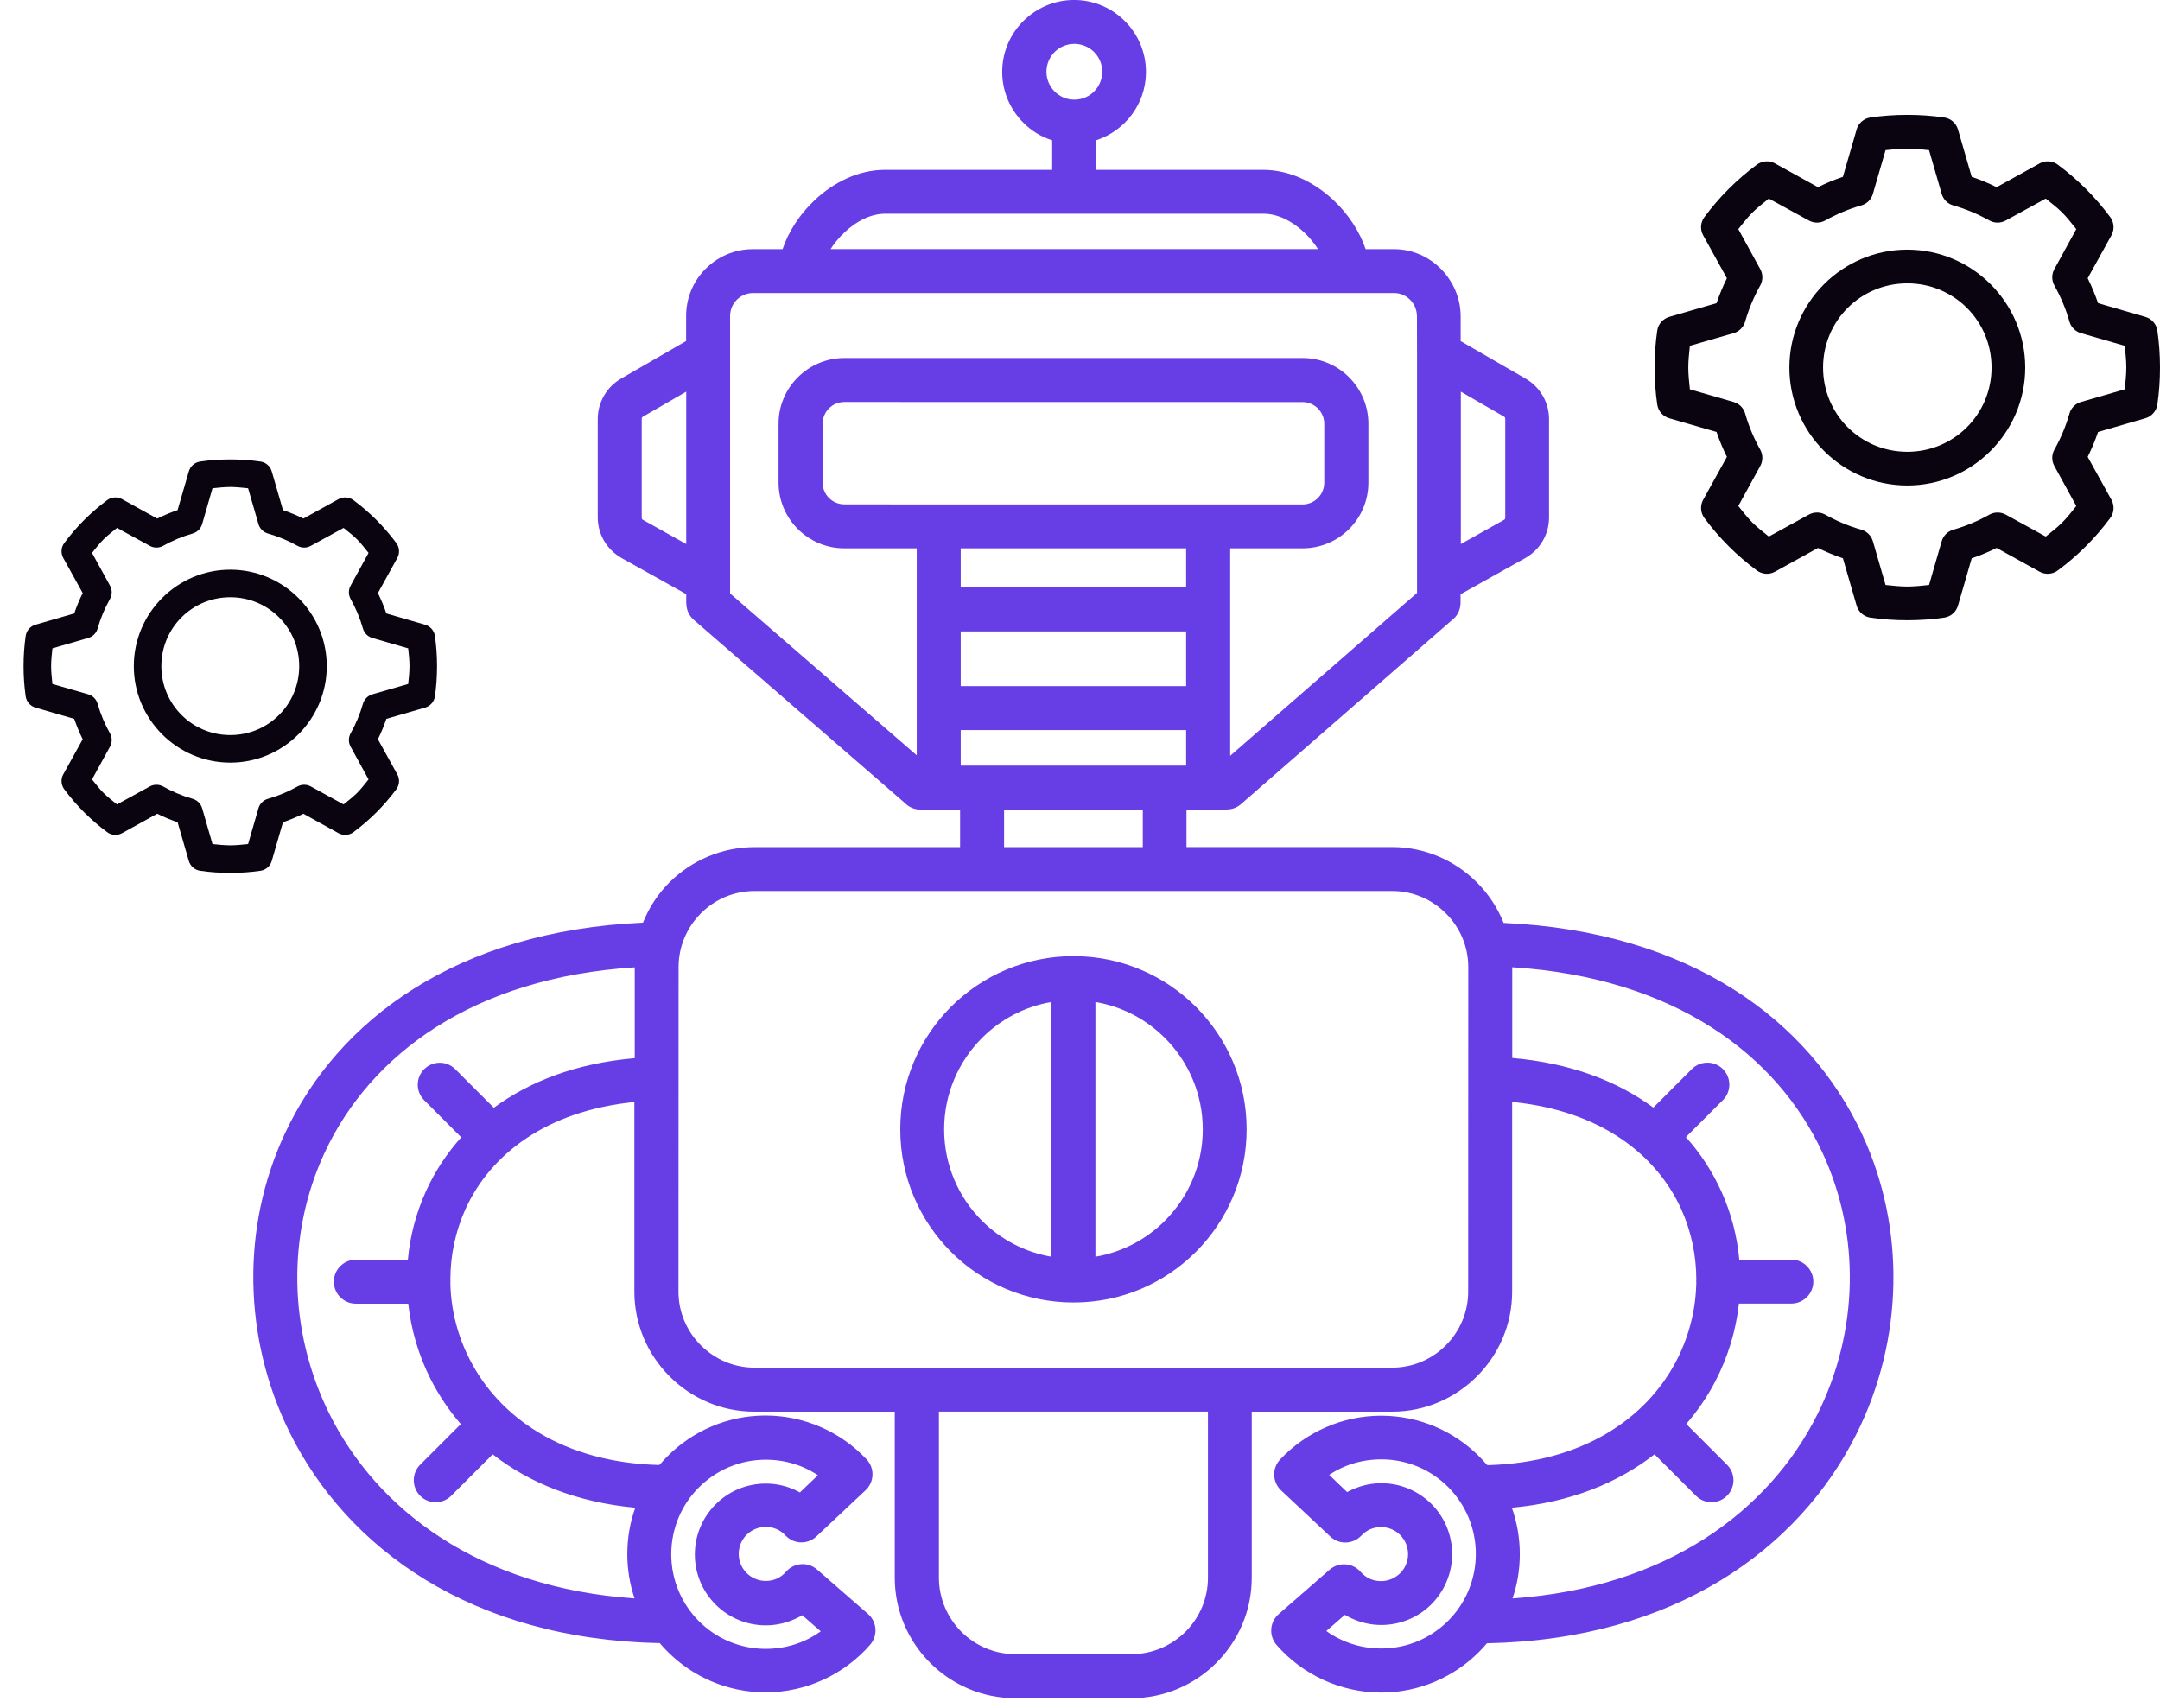
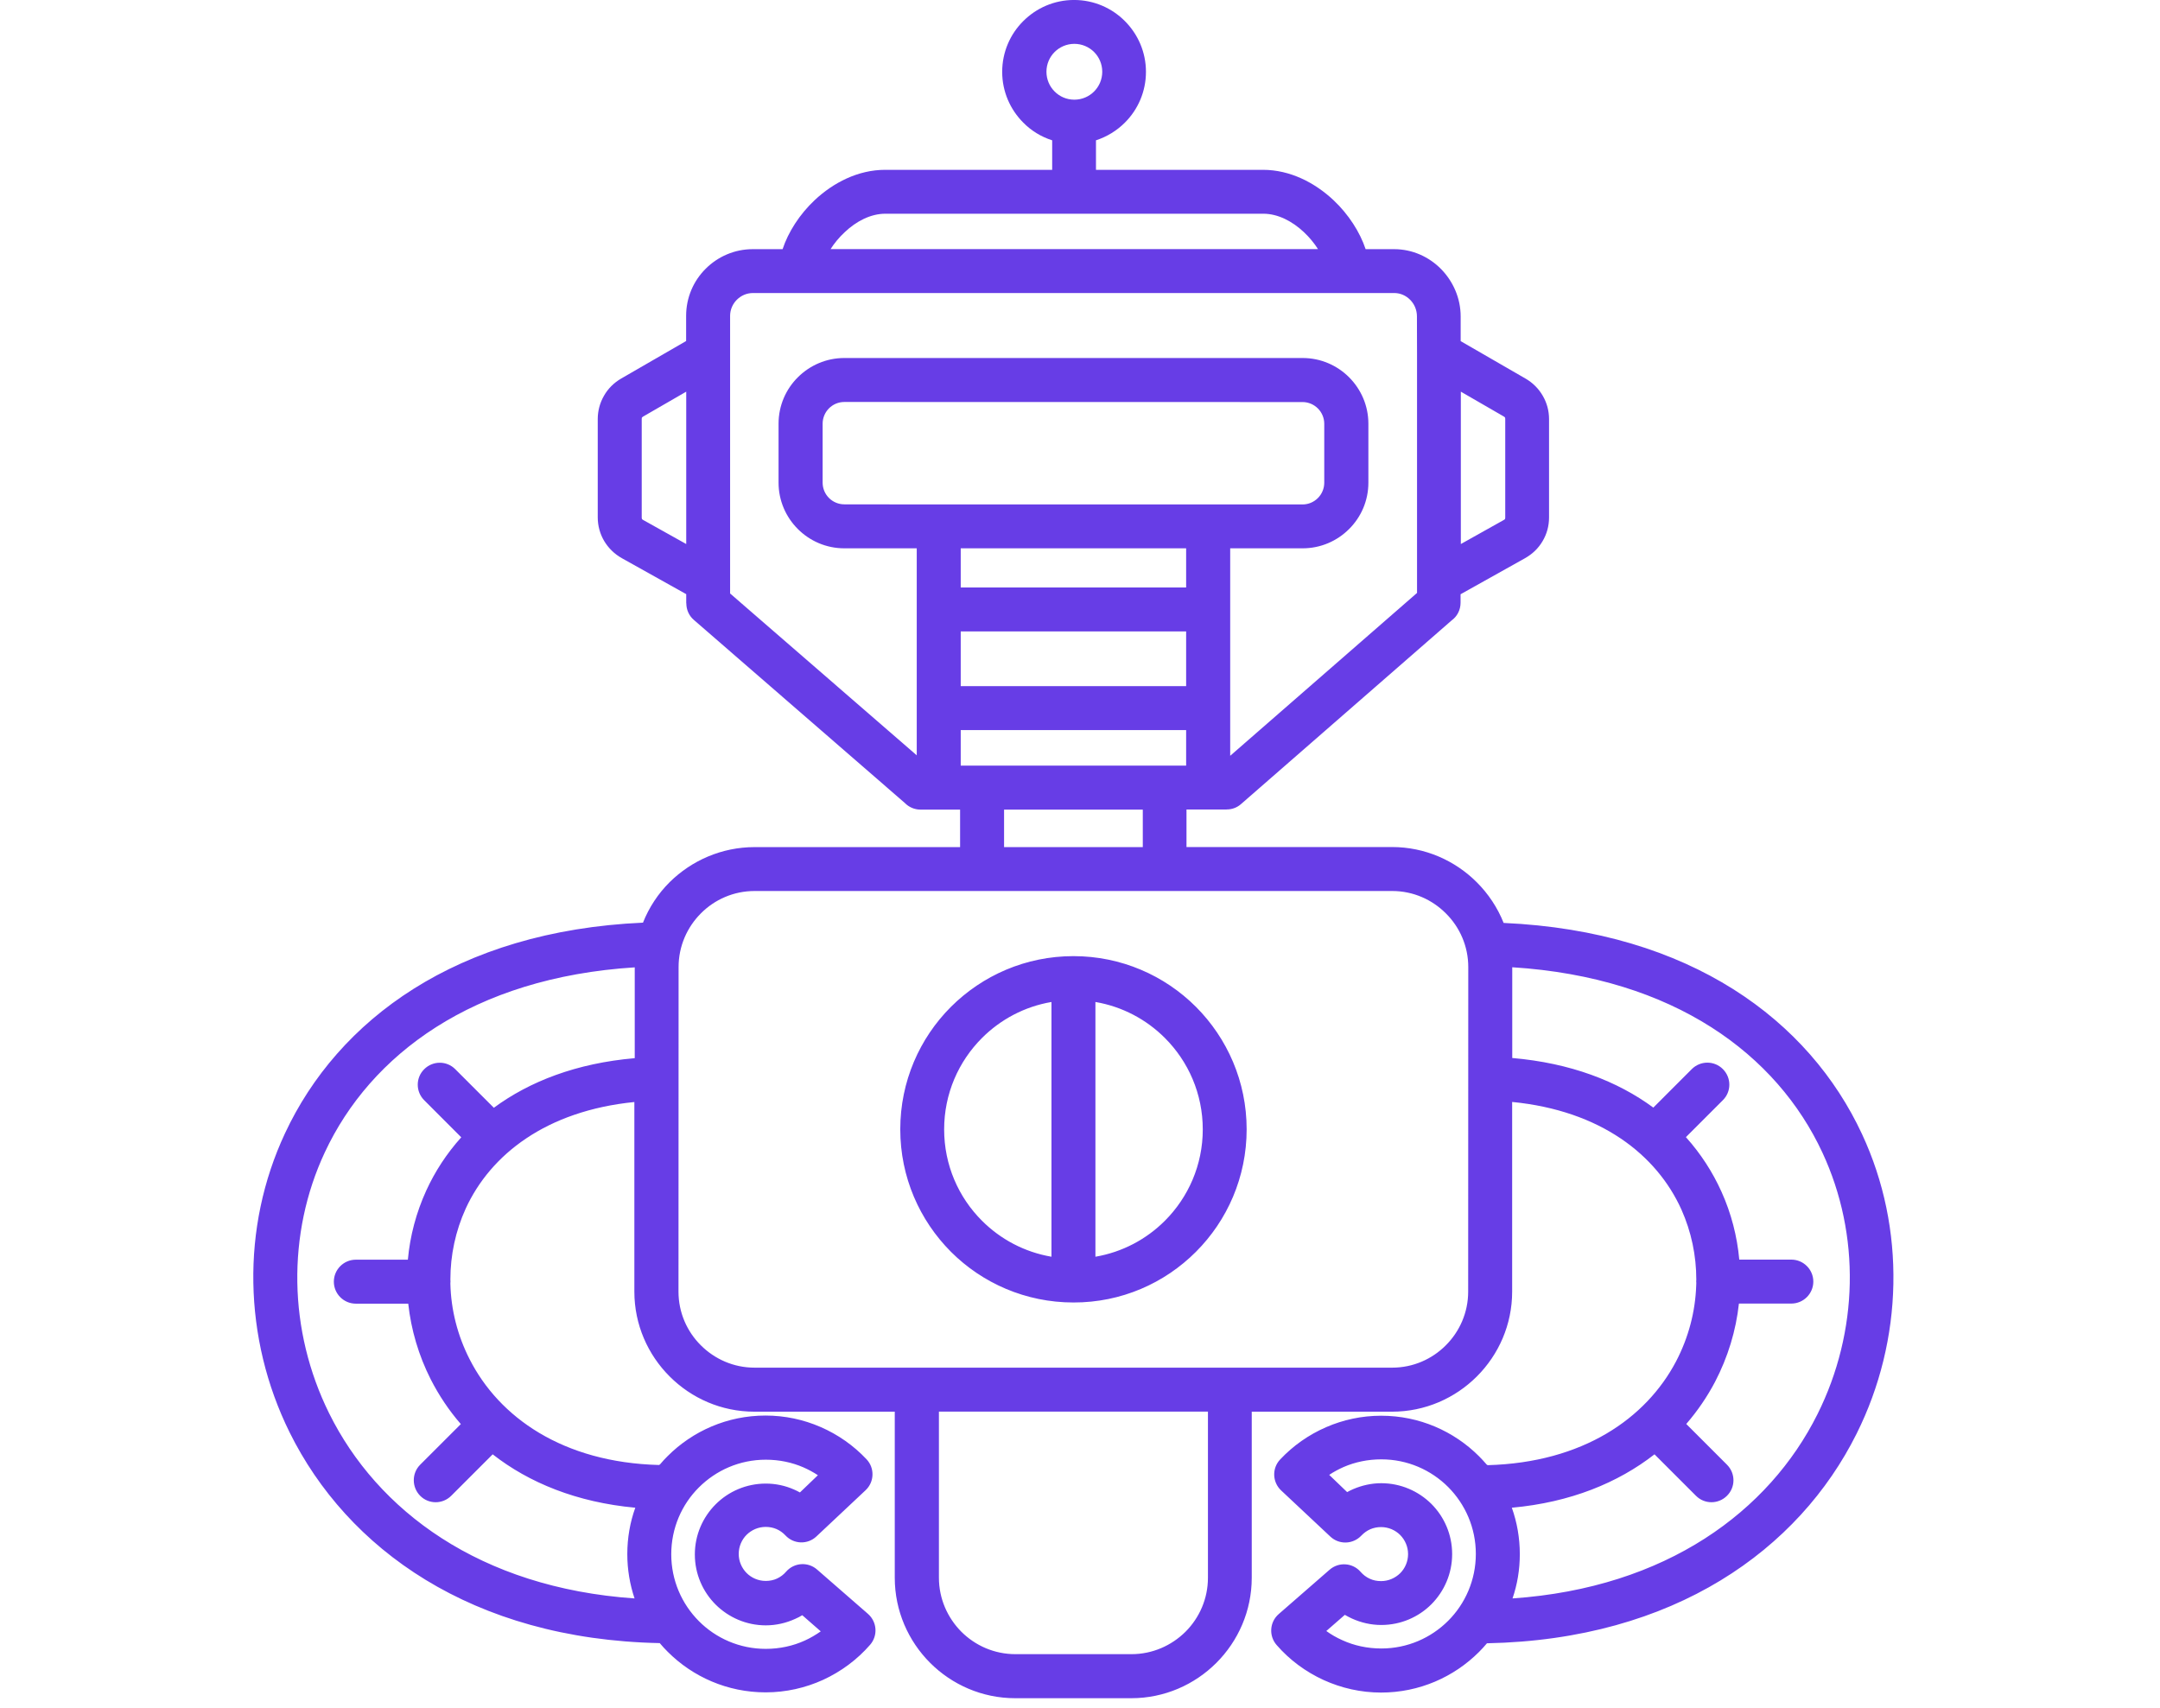
<svg xmlns="http://www.w3.org/2000/svg" width="86" height="68" viewBox="0 0 86 68" fill="none">
  <path fill-rule="evenodd" clip-rule="evenodd" d="M30.045 33.73H38.226V32.237H36.651C36.408 32.237 36.186 32.137 36.029 31.976L27.626 24.684C27.426 24.512 27.326 24.269 27.326 24.023H27.322V23.658L24.76 22.226C24.46 22.058 24.224 21.822 24.056 21.543C23.889 21.261 23.799 20.936 23.799 20.6V16.688C23.799 16.355 23.885 16.038 24.049 15.755C24.21 15.473 24.442 15.241 24.732 15.073L27.318 13.579V12.575C27.318 11.843 27.615 11.178 28.097 10.7C28.58 10.217 29.244 9.921 29.973 9.921H31.159C31.381 9.246 31.834 8.535 32.435 7.97C33.178 7.273 34.164 6.762 35.243 6.762H41.892V5.587C41.453 5.448 41.059 5.205 40.742 4.883C40.224 4.365 39.902 3.65 39.902 2.861C39.902 2.071 40.224 1.353 40.742 0.839C41.26 0.321 41.974 -0.001 42.764 -0.001C43.553 -0.001 44.272 0.321 44.786 0.839C45.304 1.357 45.626 2.071 45.626 2.861C45.626 3.65 45.304 4.369 44.786 4.883C44.468 5.201 44.075 5.444 43.636 5.587V6.762H50.285C51.364 6.762 52.35 7.273 53.093 7.97C53.693 8.535 54.147 9.245 54.372 9.921H55.505C56.237 9.921 56.898 10.228 57.377 10.714C57.855 11.203 58.156 11.871 58.156 12.6V13.583L60.742 15.076C61.032 15.244 61.264 15.48 61.425 15.759C61.589 16.041 61.675 16.355 61.675 16.691V20.604C61.675 20.943 61.586 21.265 61.418 21.547C61.253 21.829 61.014 22.061 60.714 22.229L58.152 23.662V24.001C58.152 24.291 58.013 24.548 57.795 24.705L49.413 32.015C49.248 32.162 49.041 32.233 48.837 32.23V32.233H47.24V33.727H55.422C56.737 33.727 57.93 34.263 58.799 35.131C59.256 35.588 59.624 36.138 59.867 36.749C67.316 37.081 72.04 40.647 74.137 45.16C75.013 47.039 75.424 49.086 75.384 51.13C75.345 53.177 74.852 55.221 73.919 57.089C71.626 61.688 66.674 65.285 59.203 65.432C59.102 65.553 58.995 65.668 58.885 65.779C57.888 66.775 56.509 67.394 54.987 67.394C54.179 67.394 53.407 67.215 52.704 66.897C51.978 66.565 51.339 66.089 50.828 65.5C50.51 65.135 50.549 64.582 50.914 64.267L52.939 62.502C53.304 62.184 53.858 62.224 54.172 62.588C54.276 62.706 54.401 62.802 54.54 62.863C54.672 62.924 54.819 62.956 54.987 62.956C55.283 62.956 55.551 62.834 55.748 62.642C55.941 62.449 56.062 62.177 56.062 61.881C56.062 61.584 55.941 61.316 55.748 61.12C55.555 60.927 55.283 60.805 54.987 60.805C54.829 60.805 54.683 60.837 54.558 60.891C54.426 60.948 54.304 61.037 54.201 61.145C53.868 61.495 53.318 61.513 52.968 61.184L51.006 59.344C50.656 59.012 50.638 58.461 50.971 58.111C51.482 57.568 52.103 57.129 52.804 56.825C53.479 56.532 54.218 56.371 54.99 56.371C56.512 56.371 57.891 56.989 58.888 57.986C58.995 58.093 59.095 58.204 59.192 58.315C59.206 58.322 59.217 58.333 59.231 58.34C63.022 58.236 65.537 56.478 66.731 54.21C67.227 53.263 67.499 52.227 67.534 51.191C67.534 51.155 67.538 51.119 67.538 51.083C67.538 51.066 67.534 51.044 67.534 51.026C67.534 51.001 67.534 50.976 67.538 50.951C67.538 49.997 67.341 49.047 66.945 48.161C65.962 45.985 63.736 44.224 60.206 43.877V51.43C60.206 52.745 59.67 53.938 58.802 54.806C57.938 55.671 56.741 56.21 55.426 56.21H49.838V62.824C49.838 64.142 49.298 65.343 48.43 66.211C47.562 67.079 46.362 67.619 45.043 67.619H40.42C39.102 67.619 37.901 67.079 37.033 66.211C36.165 65.343 35.625 64.142 35.625 62.824V56.21H30.037C28.722 56.21 27.529 55.675 26.661 54.806C25.796 53.942 25.257 52.745 25.257 51.43V43.88C21.752 44.231 19.533 45.967 18.543 48.121C18.136 49.015 17.932 49.979 17.932 50.947C17.936 50.973 17.936 51.001 17.936 51.026C17.936 51.048 17.936 51.065 17.932 51.087V51.123C17.957 52.148 18.215 53.177 18.697 54.12C19.869 56.428 22.402 58.233 26.239 58.333C26.25 58.325 26.264 58.315 26.279 58.308C26.375 58.193 26.475 58.083 26.582 57.979C27.579 56.982 28.958 56.364 30.48 56.364C31.252 56.364 31.991 56.525 32.667 56.818C33.367 57.121 33.989 57.561 34.5 58.104C34.832 58.454 34.814 59.008 34.464 59.337L32.506 61.177C32.156 61.509 31.602 61.491 31.273 61.137C31.17 61.027 31.048 60.941 30.916 60.884C30.791 60.83 30.645 60.798 30.487 60.798C30.191 60.798 29.923 60.919 29.726 61.112C29.533 61.305 29.412 61.577 29.412 61.873C29.412 62.17 29.533 62.438 29.726 62.634C29.919 62.827 30.191 62.949 30.487 62.949C30.652 62.949 30.802 62.917 30.934 62.856C31.073 62.791 31.198 62.699 31.298 62.581C31.616 62.216 32.166 62.177 32.531 62.495L34.557 64.26C34.921 64.578 34.961 65.128 34.642 65.493C34.132 66.079 33.492 66.557 32.767 66.89C32.066 67.208 31.291 67.386 30.484 67.386C28.962 67.386 27.582 66.768 26.586 65.771C26.475 65.661 26.368 65.546 26.268 65.425C18.772 65.275 13.817 61.655 11.53 57.032C10.605 55.16 10.122 53.123 10.087 51.083C10.051 49.043 10.469 47.003 11.348 45.124C13.449 40.626 18.165 37.071 25.6 36.738C25.843 36.127 26.207 35.577 26.668 35.12C27.536 34.266 28.73 33.73 30.045 33.73ZM43.614 39.897V50.04C44.686 49.858 45.644 49.344 46.38 48.608C47.312 47.675 47.888 46.389 47.888 44.971C47.888 43.548 47.312 42.262 46.38 41.33C45.644 40.594 44.686 40.079 43.614 39.897ZM41.864 50.04V39.897C40.792 40.079 39.834 40.594 39.098 41.33C38.166 42.262 37.591 43.548 37.591 44.97C37.591 46.392 38.166 47.679 39.098 48.608C39.834 49.344 40.792 49.858 41.864 50.04ZM47.616 49.844C48.863 48.597 49.635 46.871 49.635 44.967C49.635 43.063 48.863 41.341 47.616 40.09C46.369 38.843 44.644 38.071 42.739 38.071C40.835 38.071 39.113 38.843 37.862 40.09C36.615 41.337 35.844 43.063 35.844 44.967C35.844 46.871 36.615 48.593 37.862 49.844C39.109 51.091 40.835 51.862 42.739 51.862C44.644 51.866 46.369 51.094 47.616 49.844ZM19.616 57.908L17.965 59.559C17.622 59.901 17.068 59.901 16.729 59.559C16.39 59.215 16.39 58.662 16.729 58.322L18.348 56.704C17.869 56.154 17.472 55.553 17.151 54.925C16.668 53.974 16.368 52.949 16.254 51.909H14.167C13.685 51.909 13.292 51.516 13.292 51.034C13.292 50.551 13.685 50.158 14.167 50.158H16.239C16.325 49.211 16.572 48.279 16.972 47.404C17.319 46.646 17.783 45.932 18.365 45.285L16.89 43.809C16.547 43.466 16.547 42.913 16.89 42.573C17.233 42.23 17.787 42.23 18.126 42.573L19.662 44.109C21.088 43.059 22.953 42.334 25.272 42.134V38.518C18.819 38.925 14.746 42.005 12.935 45.878C12.17 47.511 11.809 49.29 11.838 51.069C11.867 52.849 12.292 54.632 13.103 56.272C15.018 60.141 19.098 63.221 25.265 63.646C25.079 63.092 24.976 62.499 24.976 61.884C24.976 61.234 25.086 60.612 25.294 60.034C22.96 59.819 21.059 59.037 19.616 57.908ZM32.564 58.74C32.382 58.619 32.188 58.515 31.985 58.426C31.531 58.229 31.027 58.122 30.488 58.122C29.448 58.122 28.509 58.544 27.826 59.226C27.144 59.905 26.726 60.848 26.726 61.888C26.726 62.928 27.147 63.867 27.826 64.55C28.505 65.232 29.448 65.654 30.488 65.654C31.049 65.654 31.578 65.536 32.046 65.322C32.267 65.222 32.478 65.096 32.678 64.957L31.942 64.314C31.853 64.368 31.76 64.418 31.66 64.46C31.299 64.625 30.902 64.718 30.491 64.718C29.713 64.718 29.005 64.4 28.494 63.892C27.983 63.382 27.665 62.674 27.665 61.895C27.665 61.116 27.983 60.409 28.494 59.898C29.005 59.387 29.713 59.073 30.491 59.073C30.884 59.073 31.263 59.155 31.61 59.308C31.692 59.344 31.774 59.383 31.849 59.426L32.564 58.74ZM67.138 56.7L68.76 58.322C69.103 58.665 69.103 59.219 68.76 59.558C68.417 59.901 67.864 59.901 67.524 59.558L65.874 57.908C64.427 59.037 62.529 59.823 60.193 60.034C60.4 60.612 60.511 61.238 60.511 61.884C60.511 62.502 60.411 63.092 60.221 63.646C66.363 63.221 70.44 60.162 72.362 56.311C73.183 54.667 73.612 52.881 73.648 51.102C73.683 49.319 73.323 47.536 72.558 45.892C70.754 42.009 66.673 38.922 60.21 38.514V42.127C62.532 42.327 64.401 43.052 65.827 44.102L67.359 42.569C67.702 42.227 68.256 42.227 68.596 42.569C68.939 42.913 68.939 43.466 68.596 43.806L67.124 45.278C67.717 45.939 68.188 46.671 68.538 47.447C68.928 48.308 69.164 49.226 69.249 50.155H71.322C71.804 50.155 72.197 50.548 72.197 51.03C72.197 51.512 71.804 51.905 71.322 51.905H69.235C69.117 52.984 68.796 54.042 68.281 55.028C67.97 55.618 67.589 56.178 67.138 56.7ZM53.636 59.412C53.715 59.369 53.794 59.33 53.876 59.294C54.226 59.144 54.605 59.058 54.994 59.058C55.773 59.058 56.48 59.376 56.991 59.883C57.502 60.394 57.817 61.102 57.817 61.881C57.817 62.66 57.499 63.367 56.991 63.878C56.48 64.389 55.773 64.703 54.994 64.703C54.583 64.703 54.187 64.61 53.826 64.446C53.729 64.4 53.636 64.353 53.544 64.3L52.807 64.943C53.004 65.086 53.215 65.207 53.44 65.307C53.908 65.522 54.437 65.639 54.998 65.639C56.037 65.639 56.977 65.218 57.66 64.535C58.338 63.857 58.76 62.913 58.76 61.874C58.76 60.834 58.338 59.894 57.66 59.212C56.977 58.529 56.037 58.108 54.998 58.108C54.462 58.108 53.954 58.215 53.501 58.411C53.297 58.501 53.104 58.604 52.922 58.726L53.636 59.412ZM42.775 3.969C43.082 3.969 43.361 3.844 43.561 3.643C43.761 3.443 43.886 3.165 43.886 2.857C43.886 2.55 43.761 2.271 43.561 2.071C43.361 1.871 43.082 1.746 42.775 1.746C42.468 1.746 42.189 1.871 41.989 2.071C41.789 2.271 41.664 2.55 41.664 2.857C41.664 3.165 41.789 3.443 41.989 3.643C42.189 3.844 42.464 3.969 42.775 3.969ZM27.322 21.662V15.595L25.61 16.584C25.585 16.599 25.571 16.613 25.56 16.624C25.553 16.634 25.55 16.656 25.55 16.688V20.6C25.55 20.633 25.553 20.65 25.56 20.665C25.568 20.679 25.585 20.693 25.607 20.704L27.322 21.662ZM58.163 15.595V21.662L59.874 20.704C59.896 20.693 59.914 20.679 59.921 20.665C59.928 20.654 59.931 20.633 59.931 20.6V16.688C59.931 16.656 59.928 16.635 59.921 16.624C59.914 16.613 59.899 16.599 59.874 16.584L58.163 15.595ZM38.251 27.321H47.226V25.141H38.251V27.321ZM47.226 29.071H38.251V30.486H47.226V29.071ZM38.251 23.391H47.226V21.833H38.251V23.391ZM33.07 9.918H52.475C52.328 9.686 52.135 9.45 51.91 9.239C51.46 8.817 50.888 8.51 50.299 8.51H35.25C34.657 8.51 34.085 8.817 33.639 9.239C33.41 9.45 33.217 9.686 33.07 9.918ZM36.5 30.076V21.833H33.617C32.895 21.833 32.242 21.54 31.766 21.065C31.291 20.59 30.998 19.936 30.998 19.218V16.871C30.998 16.149 31.291 15.495 31.766 15.023C32.242 14.548 32.895 14.255 33.617 14.255H51.863C52.585 14.255 53.239 14.548 53.714 15.023C54.189 15.499 54.482 16.152 54.482 16.871V19.218C54.482 19.94 54.189 20.593 53.714 21.065C53.239 21.54 52.585 21.833 51.863 21.833H48.98V30.094L56.419 23.609V14.084L56.415 12.598C56.415 12.34 56.312 12.104 56.144 11.937C55.983 11.772 55.758 11.668 55.515 11.668H29.976C29.726 11.668 29.501 11.772 29.336 11.937C29.172 12.101 29.069 12.329 29.069 12.576V23.631L36.5 30.076ZM37.376 20.086H51.86C52.099 20.086 52.314 19.989 52.471 19.832C52.628 19.675 52.725 19.457 52.725 19.221V16.874C52.725 16.638 52.628 16.42 52.471 16.263C52.314 16.106 52.096 16.009 51.86 16.009L33.617 16.006C33.378 16.006 33.164 16.102 33.006 16.259C32.849 16.417 32.753 16.635 32.753 16.87V19.218C32.753 19.454 32.849 19.672 33.006 19.829C33.163 19.986 33.382 20.082 33.617 20.082L37.376 20.086ZM39.977 33.731H45.5V32.237H39.977V33.731ZM48.094 56.207H37.383V62.821C37.383 63.657 37.726 64.418 38.276 64.972C38.83 65.525 39.591 65.865 40.427 65.865H45.05C45.886 65.865 46.647 65.522 47.201 64.972C47.755 64.418 48.094 63.657 48.094 62.821L48.094 56.207ZM55.433 35.478H30.044C29.212 35.478 28.454 35.817 27.907 36.367C27.357 36.918 27.018 37.675 27.018 38.504L27.014 51.431C27.014 52.263 27.354 53.021 27.904 53.567C28.454 54.117 29.212 54.457 30.04 54.457H55.429C56.262 54.457 57.019 54.117 57.566 53.567C58.116 53.017 58.455 52.26 58.455 51.431L58.459 38.508C58.459 37.675 58.12 36.918 57.569 36.371C57.023 35.821 56.265 35.478 55.433 35.478Z" fill="#673DE6" />
-   <path d="M75.939 4.574C75.438 4.574 74.945 4.608 74.465 4.679C74.337 4.698 74.218 4.754 74.121 4.84C74.024 4.925 73.954 5.037 73.92 5.161L73.375 7.041C73.033 7.156 72.701 7.294 72.382 7.453L70.664 6.503C70.551 6.442 70.423 6.416 70.296 6.426C70.168 6.435 70.046 6.482 69.944 6.559C69.555 6.848 69.18 7.169 68.826 7.523C68.472 7.877 68.152 8.251 67.862 8.641C67.785 8.743 67.739 8.865 67.729 8.992C67.719 9.12 67.746 9.247 67.806 9.36L68.756 11.079C68.598 11.398 68.46 11.73 68.344 12.071L66.465 12.616C66.34 12.651 66.229 12.721 66.143 12.818C66.058 12.914 66.002 13.034 65.983 13.161C65.912 13.642 65.878 14.135 65.878 14.635C65.878 15.136 65.912 15.629 65.983 16.11C66.002 16.237 66.058 16.357 66.143 16.453C66.229 16.55 66.34 16.62 66.465 16.655L68.344 17.2C68.46 17.541 68.598 17.873 68.756 18.192L67.806 19.91C67.746 20.023 67.719 20.151 67.729 20.279C67.739 20.406 67.785 20.528 67.862 20.63C68.152 21.02 68.472 21.394 68.826 21.748C69.18 22.102 69.555 22.422 69.944 22.712C70.046 22.789 70.168 22.835 70.296 22.845C70.423 22.855 70.551 22.828 70.664 22.768L72.382 21.818C72.701 21.976 73.033 22.114 73.375 22.23L73.92 24.11C73.954 24.234 74.024 24.346 74.121 24.431C74.218 24.517 74.337 24.572 74.465 24.592C74.945 24.662 75.438 24.697 75.939 24.697C76.439 24.697 76.933 24.662 77.413 24.592C77.541 24.572 77.66 24.517 77.757 24.431C77.853 24.346 77.923 24.234 77.958 24.11L78.503 22.23C78.845 22.114 79.177 21.976 79.495 21.818L81.214 22.768C81.327 22.828 81.454 22.855 81.582 22.845C81.71 22.835 81.832 22.789 81.934 22.712C82.323 22.422 82.698 22.102 83.052 21.748C83.406 21.394 83.726 21.02 84.016 20.63C84.093 20.528 84.139 20.406 84.149 20.279C84.159 20.151 84.132 20.023 84.072 19.91L83.121 18.192C83.28 17.873 83.418 17.541 83.534 17.2L85.413 16.655C85.537 16.62 85.649 16.55 85.734 16.453C85.82 16.357 85.876 16.237 85.895 16.11C85.966 15.629 86 15.136 86 14.635C86 14.135 85.966 13.642 85.895 13.161C85.876 13.034 85.82 12.914 85.734 12.818C85.649 12.721 85.537 12.651 85.413 12.616L83.534 12.071C83.418 11.73 83.28 11.398 83.121 11.079L84.072 9.36C84.132 9.247 84.159 9.12 84.149 8.992C84.139 8.865 84.093 8.743 84.016 8.641C83.726 8.251 83.406 7.877 83.052 7.523C82.698 7.169 82.323 6.848 81.934 6.559C81.832 6.482 81.71 6.435 81.582 6.426C81.454 6.416 81.327 6.442 81.214 6.503L79.495 7.453C79.177 7.294 78.845 7.156 78.503 7.041L77.958 5.161C77.923 5.037 77.853 4.925 77.757 4.84C77.66 4.754 77.541 4.698 77.413 4.679C76.933 4.608 76.439 4.574 75.939 4.574ZM75.939 5.916C76.233 5.916 76.519 5.95 76.805 5.979L77.308 7.718C77.34 7.828 77.398 7.928 77.479 8.009C77.56 8.089 77.66 8.148 77.769 8.179C78.275 8.323 78.758 8.528 79.209 8.78C79.308 8.835 79.42 8.864 79.534 8.864C79.647 8.864 79.759 8.835 79.859 8.78L81.451 7.907C81.674 8.089 81.901 8.259 82.108 8.466C82.315 8.673 82.486 8.901 82.667 9.123L81.794 10.716C81.739 10.815 81.71 10.927 81.71 11.041C81.71 11.154 81.739 11.266 81.794 11.366C82.046 11.817 82.252 12.299 82.395 12.805C82.426 12.915 82.485 13.014 82.566 13.095C82.646 13.176 82.746 13.235 82.856 13.266L84.596 13.769C84.624 14.056 84.659 14.341 84.659 14.635C84.659 14.93 84.624 15.215 84.596 15.502L82.856 16.005C82.746 16.036 82.646 16.095 82.566 16.176C82.485 16.256 82.426 16.356 82.395 16.466C82.252 16.972 82.046 17.454 81.794 17.905C81.739 18.005 81.71 18.116 81.71 18.23C81.71 18.344 81.739 18.456 81.794 18.555L82.667 20.148C82.486 20.37 82.315 20.598 82.108 20.805C81.901 21.012 81.674 21.182 81.451 21.364L79.859 20.49C79.759 20.435 79.647 20.407 79.534 20.407C79.42 20.407 79.308 20.435 79.209 20.49C78.758 20.743 78.275 20.948 77.769 21.091C77.66 21.123 77.56 21.181 77.479 21.262C77.398 21.343 77.34 21.443 77.308 21.552L76.805 23.292C76.519 23.321 76.233 23.355 75.939 23.355C75.645 23.355 75.359 23.321 75.073 23.292L74.569 21.552C74.538 21.443 74.479 21.343 74.399 21.262C74.318 21.181 74.218 21.123 74.108 21.091C73.603 20.948 73.12 20.743 72.669 20.49C72.57 20.435 72.458 20.407 72.344 20.407C72.23 20.407 72.119 20.435 72.019 20.49L70.426 21.364C70.204 21.182 69.976 21.012 69.769 20.805C69.562 20.598 69.392 20.37 69.21 20.148L70.084 18.555C70.139 18.456 70.168 18.344 70.168 18.23C70.168 18.116 70.139 18.005 70.084 17.905C69.831 17.454 69.626 16.972 69.483 16.466C69.452 16.356 69.393 16.256 69.312 16.176C69.231 16.095 69.132 16.036 69.022 16.005L67.282 15.502C67.253 15.215 67.219 14.93 67.219 14.635C67.219 14.341 67.253 14.056 67.282 13.769L69.022 13.266C69.132 13.235 69.231 13.176 69.312 13.095C69.393 13.014 69.452 12.915 69.483 12.805C69.626 12.299 69.831 11.817 70.084 11.366C70.139 11.266 70.168 11.154 70.168 11.041C70.168 10.927 70.139 10.815 70.084 10.716L69.21 9.123C69.392 8.901 69.562 8.673 69.769 8.466C69.976 8.259 70.204 8.089 70.426 7.907L72.019 8.78C72.119 8.835 72.23 8.864 72.344 8.864C72.458 8.864 72.57 8.835 72.669 8.78C73.12 8.528 73.603 8.323 74.108 8.179C74.218 8.148 74.318 8.089 74.399 8.009C74.479 7.928 74.538 7.828 74.569 7.718L75.073 5.979C75.359 5.95 75.645 5.916 75.939 5.916ZM75.939 9.94C73.354 9.94 71.244 12.05 71.244 14.635C71.244 17.221 73.354 19.331 75.939 19.331C78.524 19.331 80.634 17.221 80.634 14.635C80.634 12.05 78.524 9.94 75.939 9.94ZM75.939 11.282C77.799 11.282 79.293 12.775 79.293 14.635C79.293 16.495 77.799 17.989 75.939 17.989C74.079 17.989 72.585 16.495 72.585 14.635C72.585 12.775 74.079 11.282 75.939 11.282Z" fill="#09040F" />
-   <path d="M9.169 18.293C8.76 18.293 8.356 18.321 7.963 18.379C7.859 18.395 7.761 18.44 7.682 18.51C7.603 18.58 7.546 18.672 7.517 18.773L7.071 20.311C6.792 20.406 6.52 20.519 6.26 20.648L4.853 19.871C4.761 19.821 4.657 19.8 4.552 19.808C4.448 19.816 4.348 19.854 4.265 19.916C3.946 20.154 3.64 20.416 3.35 20.705C3.06 20.995 2.798 21.301 2.561 21.62C2.498 21.704 2.46 21.803 2.452 21.908C2.444 22.012 2.466 22.116 2.515 22.209L3.293 23.615C3.163 23.876 3.05 24.147 2.955 24.427L1.418 24.873C1.316 24.901 1.225 24.959 1.155 25.038C1.085 25.117 1.039 25.214 1.023 25.319C0.966 25.712 0.938 26.115 0.938 26.525C0.938 26.934 0.966 27.338 1.023 27.731C1.039 27.835 1.085 27.933 1.155 28.012C1.225 28.091 1.316 28.148 1.418 28.177L2.955 28.623C3.05 28.902 3.163 29.174 3.293 29.435L2.515 30.841C2.466 30.933 2.444 31.038 2.452 31.142C2.46 31.246 2.498 31.346 2.561 31.43C2.798 31.748 3.06 32.055 3.35 32.344C3.64 32.634 3.946 32.896 4.265 33.133C4.348 33.196 4.448 33.234 4.552 33.242C4.657 33.25 4.761 33.228 4.853 33.179L6.26 32.401C6.52 32.531 6.792 32.644 7.071 32.739L7.517 34.276C7.546 34.378 7.603 34.469 7.682 34.539C7.761 34.609 7.859 34.655 7.963 34.671C8.356 34.729 8.76 34.757 9.169 34.757C9.579 34.757 9.982 34.729 10.376 34.671C10.48 34.655 10.578 34.609 10.657 34.539C10.736 34.469 10.793 34.378 10.821 34.276L11.267 32.739C11.547 32.644 11.818 32.531 12.079 32.401L13.485 33.179C13.578 33.228 13.682 33.25 13.786 33.242C13.891 33.234 13.991 33.196 14.074 33.133C14.393 32.896 14.699 32.634 14.989 32.344C15.278 32.055 15.541 31.748 15.778 31.43C15.841 31.346 15.878 31.246 15.886 31.142C15.895 31.038 15.873 30.933 15.823 30.841L15.046 29.435C15.175 29.174 15.289 28.902 15.383 28.623L16.921 28.177C17.023 28.148 17.114 28.091 17.184 28.012C17.254 27.933 17.3 27.835 17.316 27.731C17.373 27.338 17.401 26.934 17.401 26.525C17.401 26.115 17.373 25.712 17.316 25.319C17.3 25.214 17.254 25.117 17.184 25.038C17.114 24.959 17.023 24.901 16.921 24.873L15.383 24.427C15.289 24.147 15.175 23.876 15.046 23.615L15.823 22.209C15.873 22.116 15.895 22.012 15.886 21.908C15.878 21.803 15.841 21.704 15.778 21.62C15.541 21.301 15.278 20.995 14.989 20.705C14.699 20.416 14.393 20.154 14.074 19.916C13.991 19.854 13.891 19.816 13.786 19.808C13.682 19.8 13.578 19.821 13.485 19.871L12.079 20.648C11.818 20.519 11.547 20.406 11.267 20.311L10.821 18.773C10.793 18.672 10.736 18.58 10.657 18.51C10.578 18.44 10.48 18.395 10.376 18.379C9.982 18.321 9.579 18.293 9.169 18.293ZM9.169 19.39C9.41 19.39 9.644 19.419 9.878 19.442L10.29 20.865C10.315 20.955 10.364 21.037 10.43 21.103C10.495 21.169 10.577 21.217 10.667 21.243C11.081 21.36 11.476 21.528 11.845 21.734C11.926 21.779 12.018 21.803 12.111 21.803C12.204 21.803 12.295 21.779 12.376 21.734L13.68 21.02C13.861 21.169 14.048 21.308 14.217 21.477C14.386 21.646 14.526 21.833 14.674 22.015L13.96 23.318C13.915 23.399 13.891 23.491 13.891 23.584C13.891 23.677 13.915 23.768 13.96 23.849C14.166 24.219 14.334 24.613 14.451 25.027C14.477 25.117 14.525 25.199 14.591 25.265C14.657 25.331 14.739 25.379 14.829 25.404L16.252 25.816C16.276 26.05 16.304 26.284 16.304 26.525C16.304 26.765 16.276 26.999 16.252 27.234L14.829 27.645C14.739 27.671 14.657 27.719 14.591 27.785C14.525 27.851 14.477 27.933 14.451 28.023C14.334 28.436 14.166 28.831 13.96 29.2C13.915 29.282 13.891 29.373 13.891 29.466C13.891 29.559 13.915 29.651 13.96 29.732L14.674 31.035C14.526 31.217 14.386 31.403 14.217 31.573C14.048 31.742 13.861 31.881 13.68 32.03L12.376 31.315C12.295 31.27 12.204 31.247 12.111 31.247C12.018 31.247 11.926 31.27 11.845 31.315C11.476 31.522 11.081 31.69 10.667 31.807C10.577 31.832 10.495 31.881 10.43 31.947C10.364 32.013 10.315 32.094 10.29 32.184L9.878 33.608C9.644 33.631 9.41 33.659 9.169 33.659C8.929 33.659 8.695 33.631 8.46 33.608L8.049 32.184C8.023 32.094 7.975 32.013 7.909 31.947C7.843 31.881 7.761 31.832 7.672 31.807C7.258 31.69 6.863 31.522 6.494 31.315C6.413 31.27 6.321 31.247 6.228 31.247C6.135 31.247 6.044 31.27 5.962 31.315L4.659 32.03C4.477 31.881 4.291 31.742 4.122 31.573C3.952 31.403 3.813 31.217 3.664 31.035L4.379 29.732C4.424 29.651 4.448 29.559 4.448 29.466C4.448 29.373 4.424 29.282 4.379 29.2C4.172 28.831 4.004 28.436 3.887 28.023C3.862 27.933 3.814 27.851 3.748 27.785C3.682 27.719 3.6 27.671 3.51 27.645L2.087 27.234C2.063 26.999 2.035 26.765 2.035 26.525C2.035 26.284 2.063 26.05 2.087 25.816L3.51 25.404C3.6 25.379 3.682 25.331 3.748 25.265C3.814 25.199 3.862 25.117 3.887 25.027C4.004 24.613 4.172 24.219 4.379 23.849C4.424 23.768 4.448 23.677 4.448 23.584C4.448 23.491 4.424 23.399 4.379 23.318L3.664 22.015C3.813 21.833 3.952 21.646 4.122 21.477C4.291 21.308 4.477 21.169 4.659 21.02L5.962 21.734C6.044 21.779 6.135 21.803 6.228 21.803C6.321 21.803 6.413 21.779 6.494 21.734C6.863 21.528 7.258 21.36 7.672 21.243C7.761 21.217 7.843 21.169 7.909 21.103C7.975 21.037 8.023 20.955 8.049 20.865L8.46 19.442C8.695 19.419 8.929 19.39 9.169 19.39ZM9.169 22.683C7.054 22.683 5.328 24.41 5.328 26.525C5.328 28.64 7.054 30.366 9.169 30.366C11.284 30.366 13.011 28.64 13.011 26.525C13.011 24.41 11.284 22.683 9.169 22.683ZM9.169 23.781C10.691 23.781 11.913 25.003 11.913 26.525C11.913 28.047 10.691 29.269 9.169 29.269C7.647 29.269 6.425 28.047 6.425 26.525C6.425 25.003 7.647 23.781 9.169 23.781Z" fill="#09040F" />
</svg>